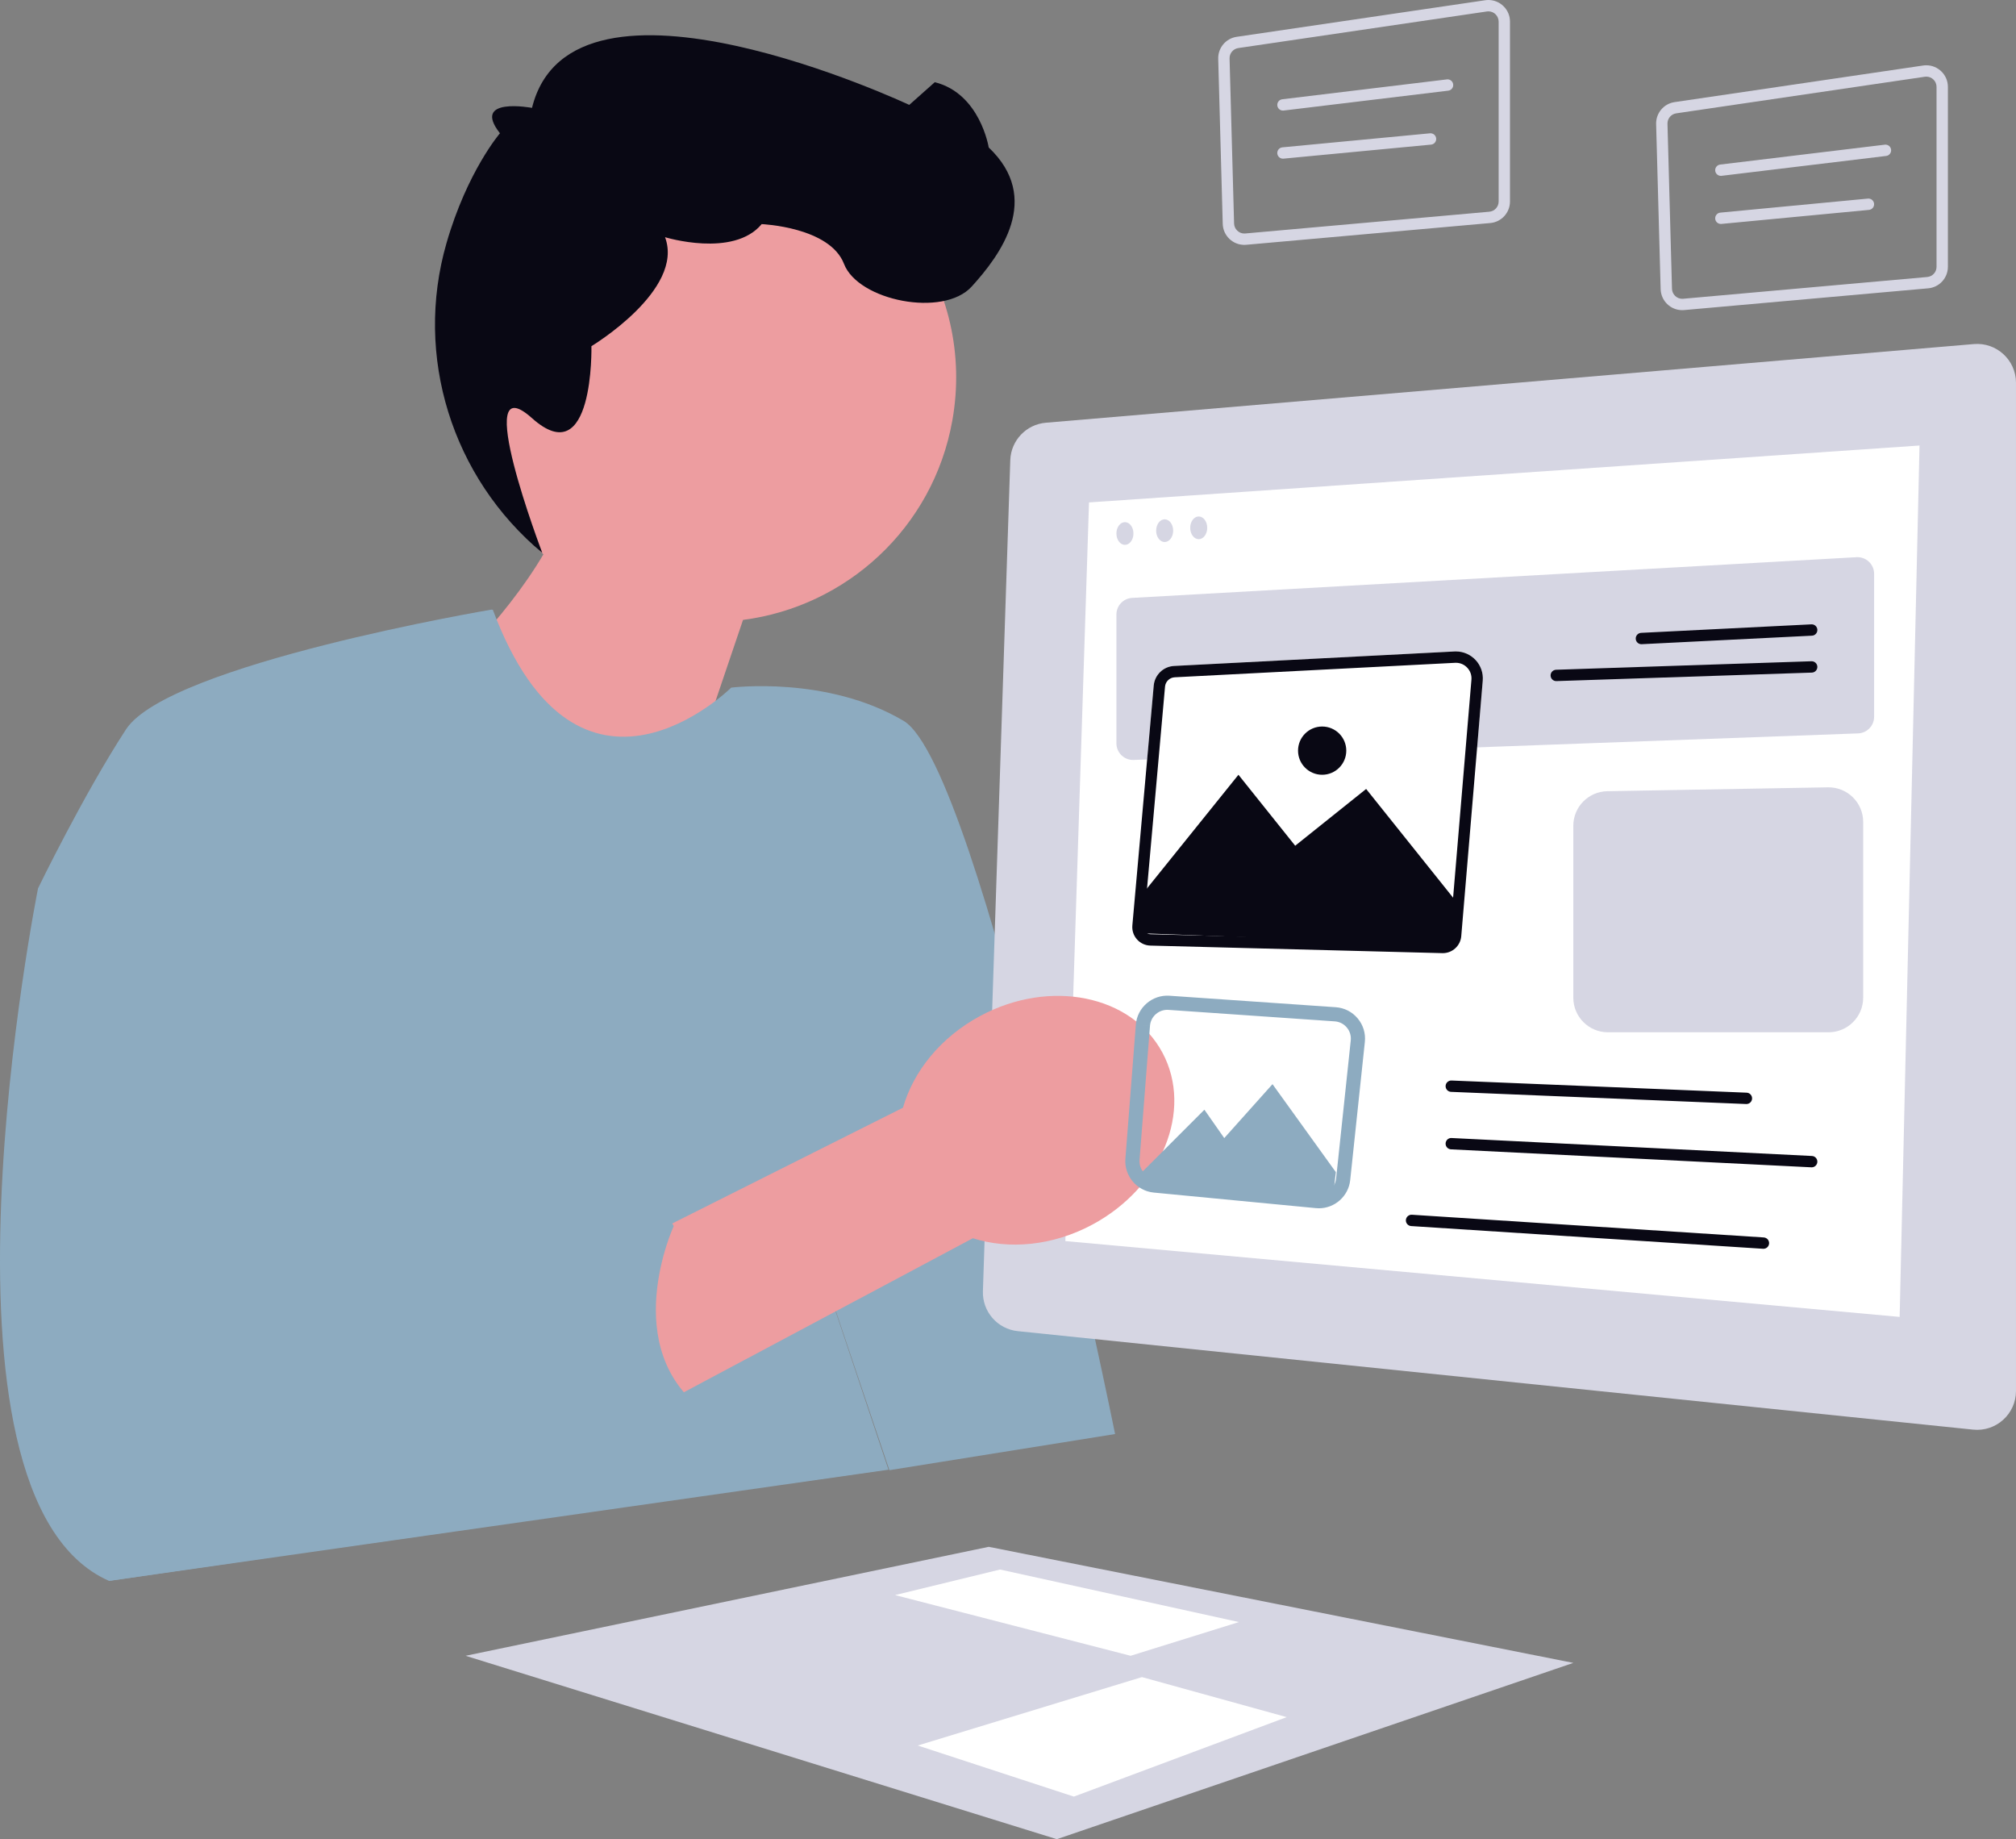
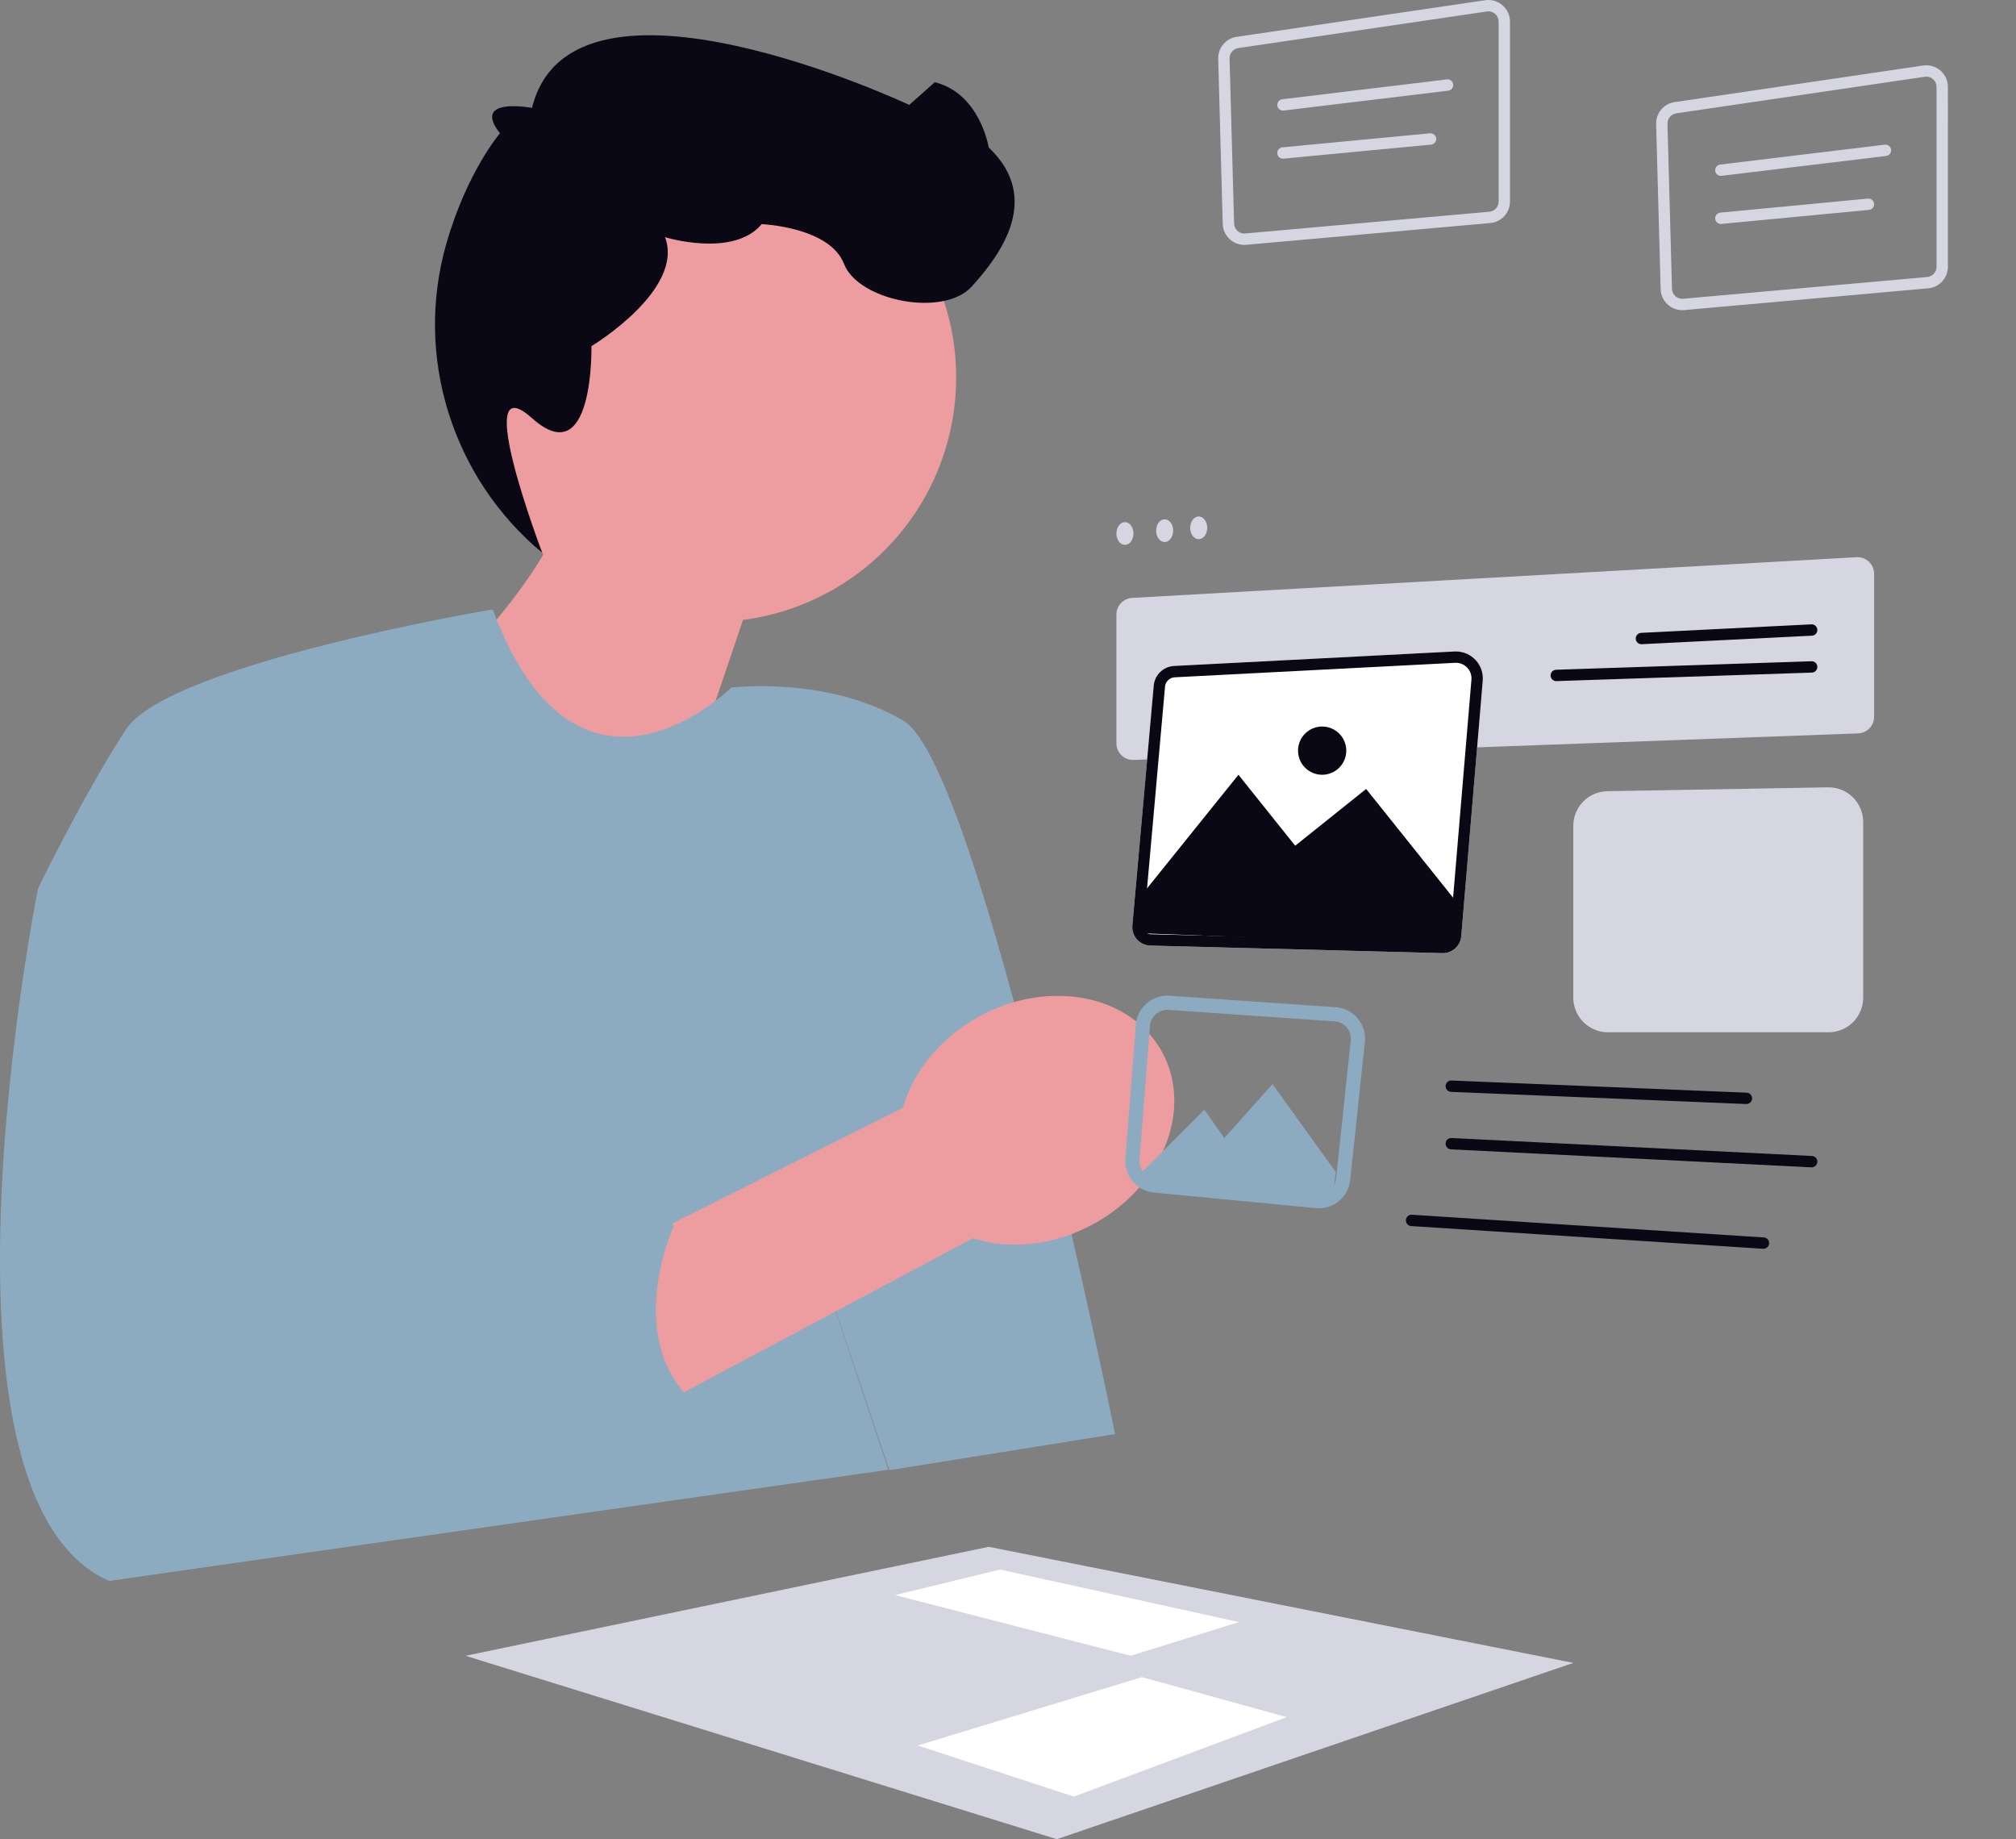
<svg xmlns="http://www.w3.org/2000/svg" width="710.41" height="647.958" viewBox="0 0 710.41 647.958" role="img">
  <rect x="0" y="0" width="710.41" height="647.958" fill="#808080" stroke="none" />
  <path d="M166.156,117.905c8.349-46.788,53.046-77.949,99.834-69.6,46.788,8.349,77.949,53.046,69.601,99.834-6.771,37.945-37.45,65.608-73.762,70.257l-35.69,105.312-71.075-84.472s22.136-19.755,36.43-43.934c-20.154-19.251-30.601-47.903-25.338-77.397Z" fill="#ed9da0" />
  <path d="M173.097,214.788s-113.687,19.17-128.687,42.17-31,56-31,56c0,0-43,214,25,244l274.687-39.17-33.687-100.83,34,101,79.534-12.732s-47.534-235.268-74.534-251.268c-27-16-60.751-11.701-60.751-11.701,0,0-53.748,53.404-83.998-27.448l-.563-.021Z" fill="#8DABC0" />
  <path d="M234.352,83.566s24.058,7.392,34.058-4.608c0,0,24,1,29,14s35,19,45,8c10-11,25-31,6-49,0,0-3-19-19-23l-9,8s-118.876-55.906-132.938,1.047c0,0-21.527-4.058-11.294,8.948,0,0-11.53,13.369-18.844,38.721-11.48,39.789,1.95,82.603,33.764,109.115l0.0 0s-25.563-67.102-3.625-47.466,20.938-25.364,20.938-25.364c0,0,32.884-19.784,25.942-38.392Z" fill="#090814" />
-   <path d="M695.555,121.217l-327.012,27.713c-6.919.586-12.305,6.258-12.534,13.198l-9.645,292.768c-.237,7.191,5.13,13.339,12.286,14.077l336.657,34.696c8.078.833,15.102-5.505,15.102-13.626V134.866c0-8.022-6.862-14.327-14.855-13.649Z" fill="#d6d6e3" />
-   <polygon points="383.749 177.012 375.41 437.242 669.41 463.958 676.41 156.958 383.749 177.012" fill="#fff" />
  <path d="M398.944,210.647l255.274-14.341c3.362-.189,6.192,2.486,6.192,5.854v50.364c0,3.155-2.496,5.744-5.648,5.859l-255.274,9.353c-3.32.122-6.078-2.537-6.078-5.859v-45.375c0-3.11,2.429-5.679,5.534-5.854Z" fill="#d6d6e3" />
  <path d="M578.408,226.958c-1.059,0-1.942-.831-1.996-1.9-.055-1.103.794-2.042,1.897-2.097l60-3c1.115-.06,2.042.794,2.098,1.897.055,1.103-.794,2.042-1.897,2.097l-60,3c-.034.002-.068.003-.102.003Z" fill="#090814" />
  <path d="M548.408,239.958c-1.074,0-1.961-.853-1.998-1.934-.037-1.104.829-2.028,1.933-2.065l90-2.995c1.103-.023,2.029.829,2.065,1.933s-.829,2.028-1.933,2.065l-90,2.995c-.022.001-.045.001-.068.001Z" fill="#090814" />
  <path d="M406.558,241.535l-7.531,84.498c-.334,3.752,2.567,7.007,6.333,7.105l102.893,2.661c3.457.089,6.383-2.532,6.673-5.978l7.572-90.017c.483-5.737-4.208-10.581-9.957-10.284l-98.807,5.103c-3.78.195-6.84,3.143-7.176,6.913Z" fill="#fff" />
  <path d="M513.043,233.506c1.549,0,2.984.632,4.038,1.779,1.053,1.146,1.561,2.631,1.431,4.183l-7.572,90.017c-.109,1.299-1.214,2.316-2.516,2.316l-.068-.001-102.893-2.661c-.951-.025-1.549-.54-1.821-.845-.272-.305-.715-.959-.631-1.906l7.531-84.498c.158-1.774,1.619-3.182,3.398-3.273l98.807-5.103c.099-.005.198-.008.296-.008M513.043,229.506c-.167,0-.334.004-.502.013l-98.807,5.103c-3.78.195-6.84,3.143-7.176,6.913l-7.531,84.498c-.334,3.751,2.567,7.007,6.333,7.104l102.893,2.661c.057.001.115.002.171.002,3.382,0,6.217-2.592,6.502-5.98l7.572-90.017c.468-5.569-3.938-10.297-9.455-10.297h0Z" fill="#090814" />
  <polygon points="403.41 313.958 436.41 272.958 456.41 297.958 481.41 277.958 513.41 317.958 511.41 332.958 402.097 328.788 403.41 313.958" fill="#090814" />
  <path d="M554.41,290.945v60.536c0,6.737,5.462,12.199,12.199,12.199h77.752c6.737,0,12.199-5.462,12.199-12.199v-61.901c0-6.821-5.593-12.317-12.413-12.197l-77.752,1.365c-6.653.117-11.985,5.543-11.985,12.197Z" fill="#d6d6e3" />
  <path d="M615.411,388.958c-.028,0-.056-.001-.084-.002l-104-4.287c-1.104-.045-1.961-.977-1.916-2.08.046-1.104.977-1.954,2.081-1.916l104,4.287c1.104.045,1.961.977,1.916,2.08-.044,1.076-.931,1.918-1.997,1.918Z" fill="#090814" />
  <path d="M638.411,411.259c-.033,0-.067-.001-.101-.003l-127-6.33c-1.103-.055-1.953-.993-1.898-2.097.055-1.104.977-1.962,2.097-1.897l127,6.33c1.103.055,1.953.993,1.898,2.097-.053,1.069-.937,1.9-1.996,1.9Z" fill="#090814" />
  <path d="M621.412,439.958c-.043,0-.087-.001-.131-.004l-124-8c-1.102-.071-1.938-1.022-1.867-2.125.071-1.103,1.027-1.93,2.125-1.867l124,8c1.102.071,1.938,1.022,1.867,2.125-.068,1.059-.948,1.871-1.994,1.871Z" fill="#090814" />
  <circle cx="465.91" cy="264.458" r="8.5" fill="#090814" />
  <ellipse cx="396.41" cy="187.958" rx="3" ry="4" fill="#d6d6e3" />
  <ellipse cx="410.41" cy="186.958" rx="3" ry="4" fill="#d6d6e3" />
  <ellipse cx="422.41" cy="185.958" rx="3" ry="4" fill="#d6d6e3" />
  <path d="M678.813,27c1.984,0,3.597,1.621,3.597,3.614v63.38c0,1.884-1.415,3.431-3.292,3.598l-85.999,7.663c-.111.01-.222.015-.331.015-1.932,0-3.548-1.577-3.601-3.514l-1.593-58.151c-.05-1.828,1.276-3.407,3.085-3.673l87.593-12.892c.18-.027.362-.04.541-.04M678.813,23c-.37,0-.745.027-1.124.083l-87.592,12.892c-3.814.561-6.607,3.886-6.501,7.74l1.593,58.151c.114,4.155,3.525,7.405,7.599,7.405.227,0,.456-.01.686-.031l85.999-7.663c3.927-.35,6.937-3.64,6.937-7.583V30.614c0-4.263-3.474-7.614-7.597-7.614h0Z" fill="#d6d6e3" />
  <path d="M606.407,61.958c-.998,0-1.861-.745-1.983-1.761-.133-1.097.649-2.093,1.746-2.225l58-7c1.093-.135,2.093.648,2.225,1.746.133,1.097-.649,2.093-1.746,2.225l-58,7c-.082.01-.162.015-.242.015Z" fill="#d6d6e3" />
  <path d="M606.407,78.9c-1.019,0-1.89-.775-1.989-1.811-.104-1.1.702-2.076,1.802-2.181l52-4.942c1.097-.099,2.076.702,2.181,1.802s-.702,2.076-1.802,2.181l-52,4.942c-.064.006-.128.009-.192.009Z" fill="#d6d6e3" />
  <path d="M524.5,4c1.984,0,3.597,1.621,3.597,3.614v63.38c0,1.884-1.415,3.431-3.292,3.598l-85.999,7.663c-.111.01-.222.015-.331.015-1.932,0-3.548-1.577-3.601-3.514l-1.593-58.151c-.05-1.828,1.276-3.407,3.085-3.673l87.593-12.892c.18-.027.362-.04.541-.04M524.5,0c-.37,0-.745.027-1.124.083l-87.592,12.892c-3.814.561-6.607,3.886-6.501,7.74l1.593,58.151c.114,4.155,3.525,7.405,7.599,7.405.227,0,.456-.01.686-.031l85.999-7.663c3.927-.35,6.937-3.64,6.937-7.583V7.614c0-4.263-3.474-7.614-7.597-7.614h0Z" fill="#d6d6e3" />
  <path d="M452.095,38.958c-.998,0-1.861-.745-1.983-1.761-.133-1.097.649-2.093,1.746-2.225l58-7c1.093-.135,2.093.648,2.225,1.746.133,1.097-.649,2.093-1.746,2.225l-58,7c-.082.01-.162.015-.242.015Z" fill="#d6d6e3" />
  <path d="M452.095,55.9c-1.019,0-1.89-.775-1.989-1.811-.104-1.1.702-2.076,1.802-2.181l52-4.942c1.097-.099,2.076.702,2.181,1.802s-.702,2.076-1.802,2.181l-52,4.942c-.064.006-.128.009-.192.009Z" fill="#d6d6e3" />
  <polygon points="164.064 583.348 372.41 647.958 554.41 585.85 348.41 544.958 164.064 583.348" fill="#d6d6e3" />
  <polygon points="315.41 561.958 352.41 552.958 436.575 571.466 398.41 583.348 315.41 561.958" fill="#fff" />
  <polygon points="402.41 590.853 323.41 614.958 378.41 632.958 453.41 604.958 402.41 590.853" fill="#fff" />
  <path d="M342.824,436.241l-167.322,89.158-32.17-47.436,174.864-87.708c3.647-12.766,13.251-24.85,27.282-32.364,24.551-13.149,53.274-7.337,64.156,12.981,10.882,20.318-.199,47.447-24.75,60.596-14.031,7.515-29.412,8.812-42.059,4.773Z" fill="#ed9da0" />
  <path d="M108.41,396.958l-8,24s19,20.287,0,31.644l67-8.644s27.124-20.005,29.062-3.503c0,0,33.938-22.497,40.938-8.497,0,0-20.072,43.406,11.464,65.703l-41.964,18.869-29.89,20.229-138.61,20.199" fill="#8DABC0" />
  <path d="M464.767,425.685c-.351,0-.704-.017-1.059-.051l-57.141-5.484c-5.978-.573-10.461-5.911-9.995-11.898l3.683-47.252c.472-6.042,5.787-10.596,11.818-10.199l58.621,4.05c3.032.21,5.777,1.607,7.73,3.936,1.953,2.328,2.852,5.273,2.531,8.295l-5.164,48.687c-.601,5.664-5.437,9.918-11.025,9.918ZM402.749,361.193l2.493.194-3.683,47.252c-.256,3.287,2.205,6.218,5.487,6.533l57.141,5.484c3.312.319,6.285-2.111,6.635-5.418l5.164-48.687c.176-1.659-.318-3.276-1.39-4.554-1.072-1.278-2.58-2.046-4.244-2.161l-58.621-4.05c-3.316-.22-6.229,2.281-6.488,5.6l-2.493-.194Z" fill="#8DABC0" />
  <polygon points="402.41 412.958 424.41 390.958 431.41 400.958 448.41 381.958 470.739 412.958 469.41 423.958 403.41 418.805 402.41 412.958" fill="#8DABC0" />
</svg>